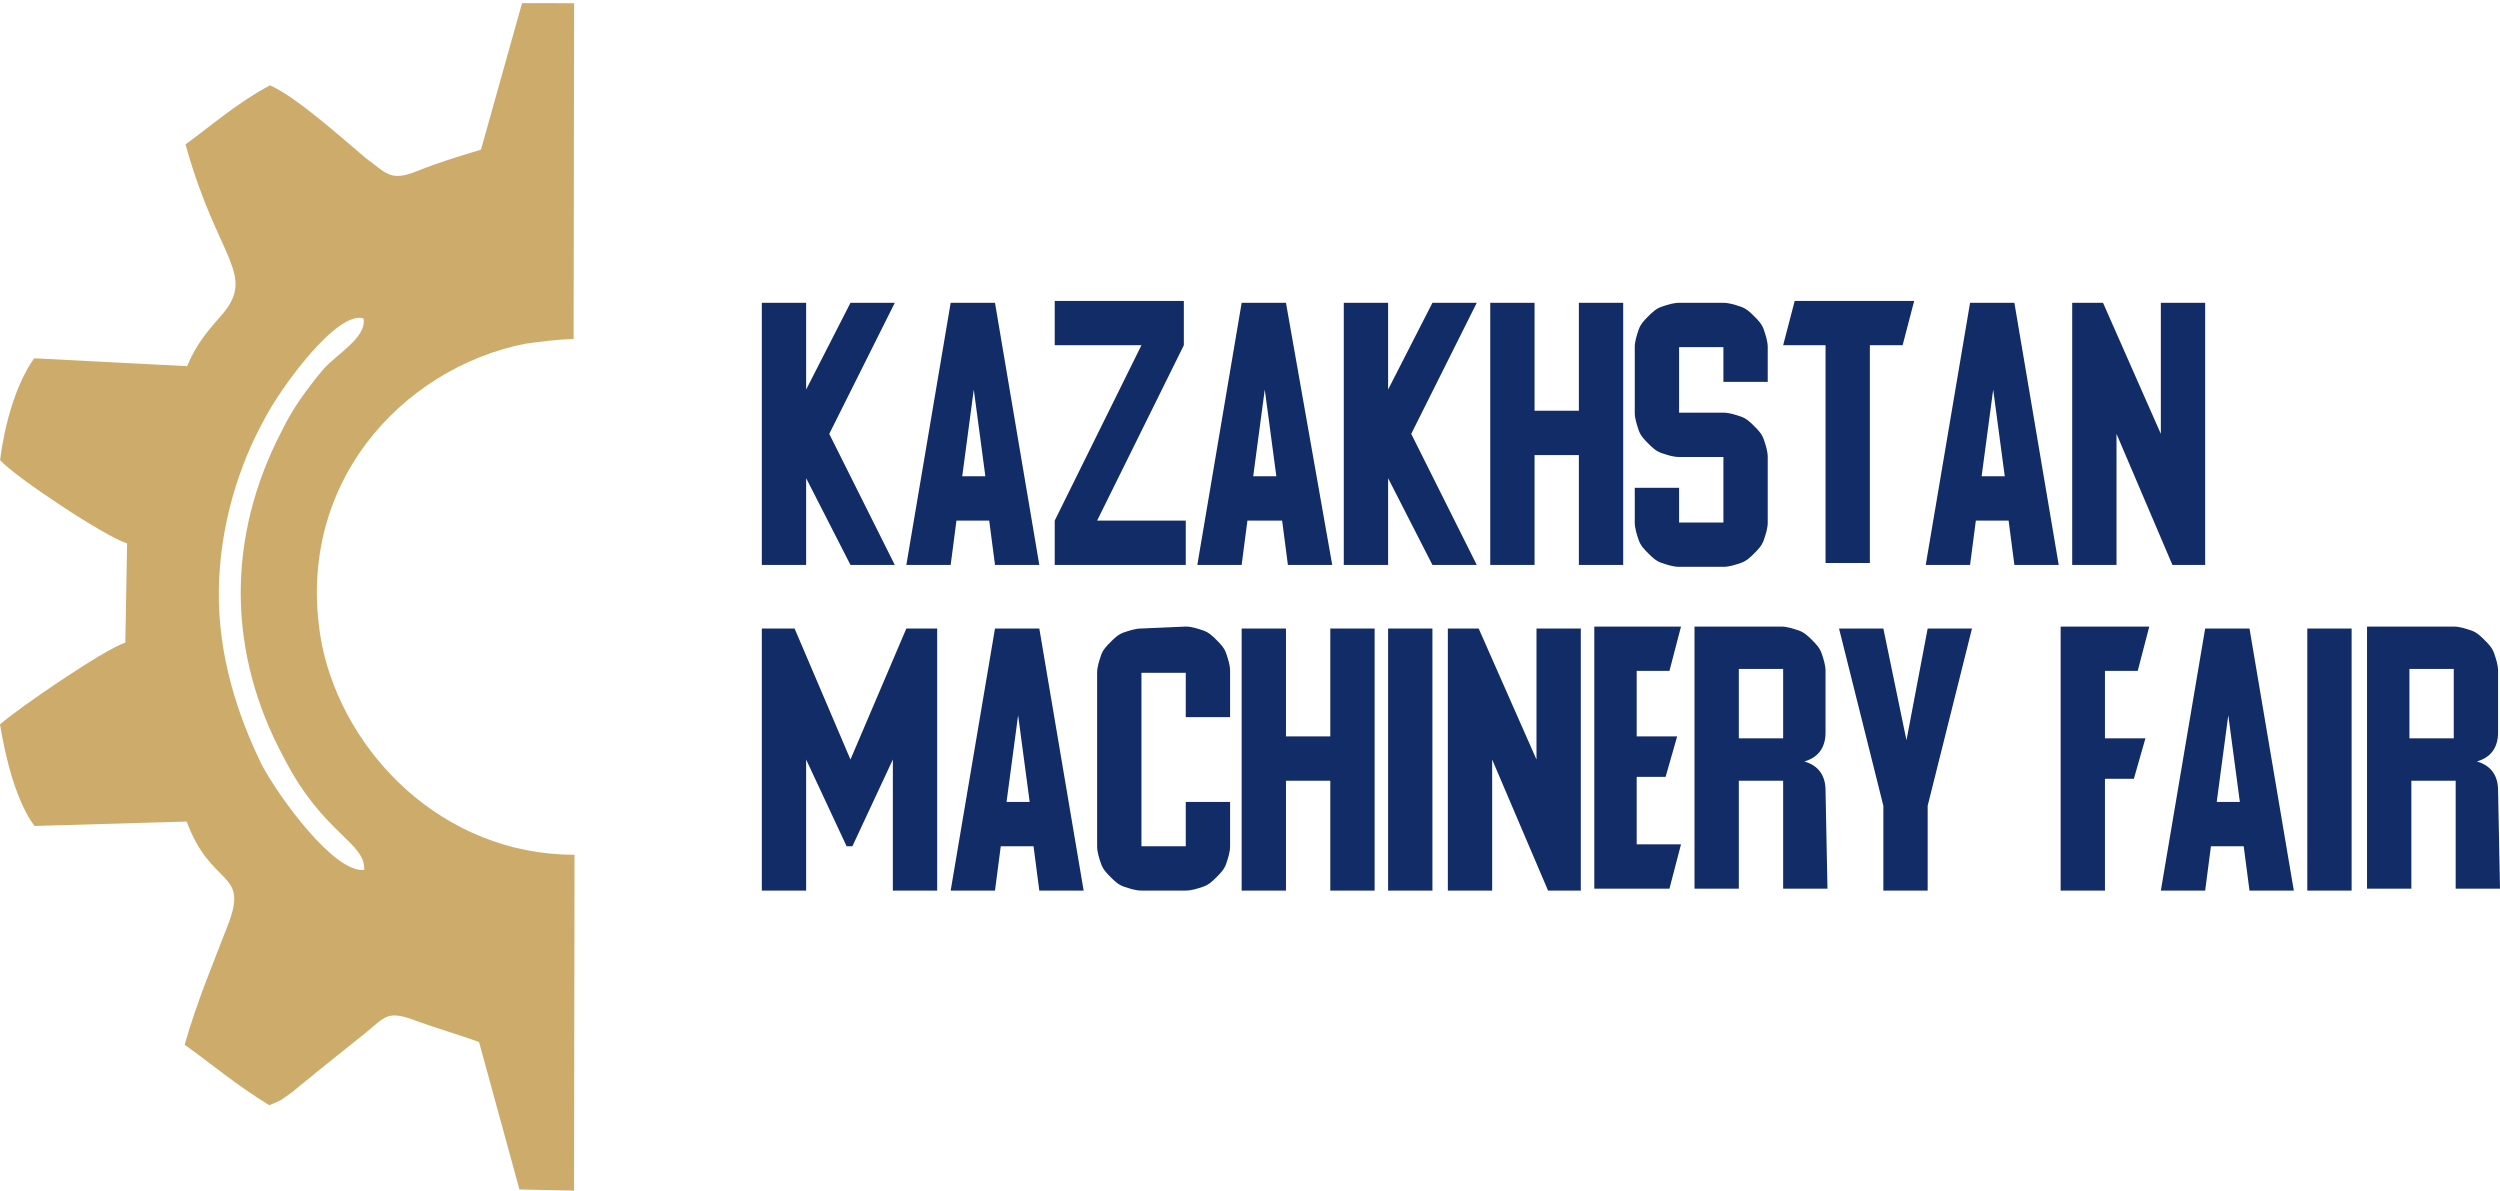
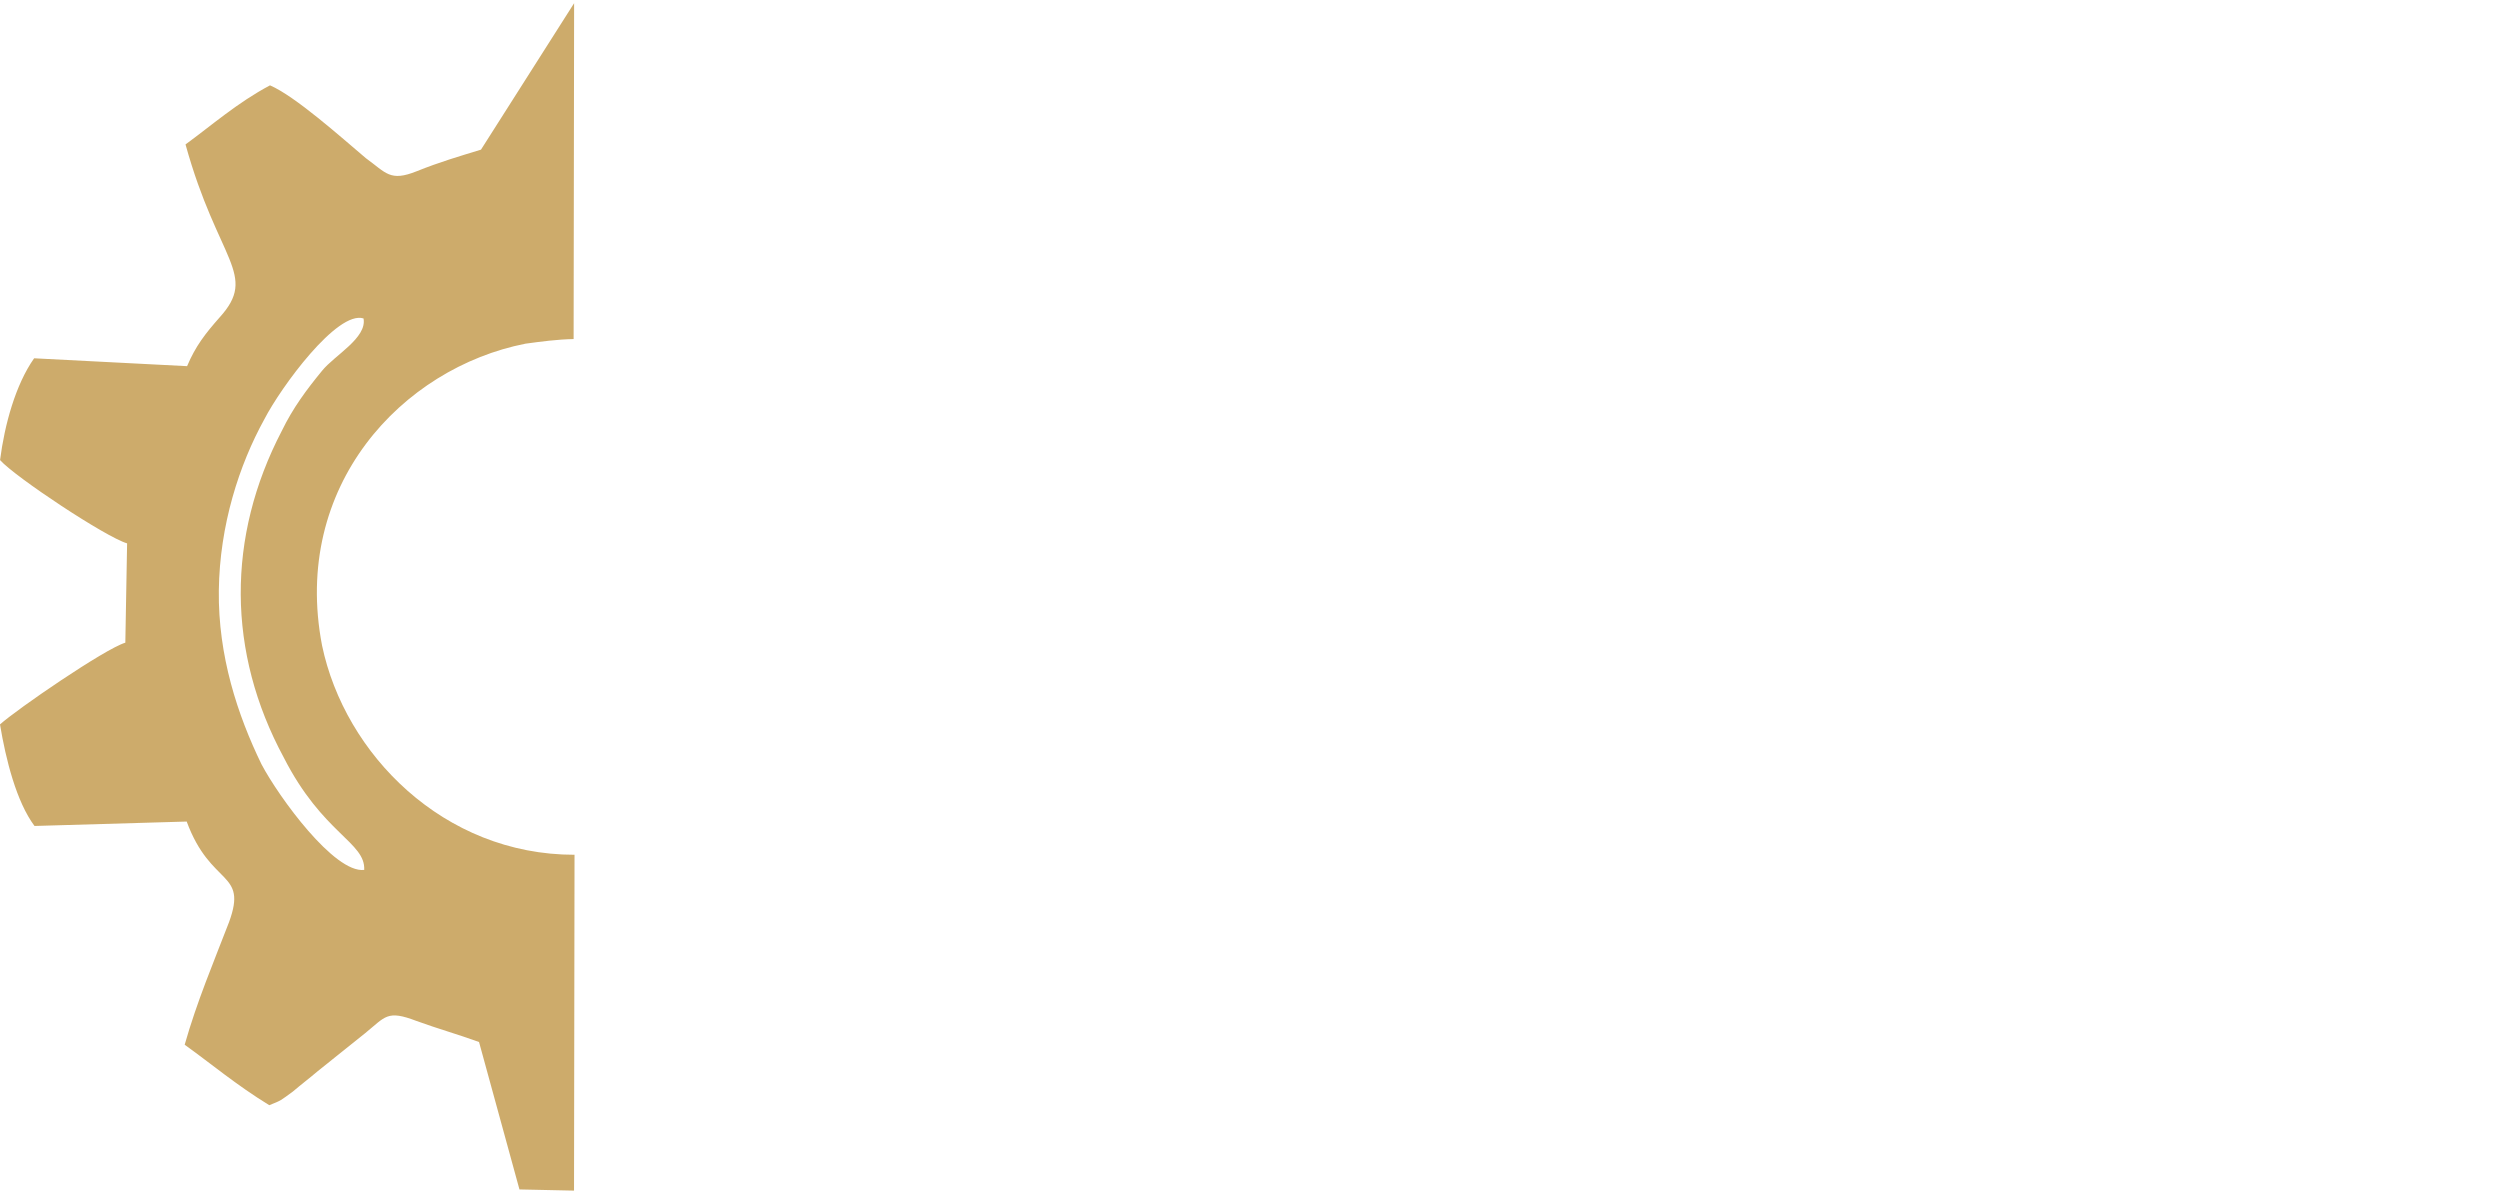
<svg xmlns="http://www.w3.org/2000/svg" width="533" height="254" viewBox="0 0 533 254" fill="none">
-   <path fill-rule="evenodd" clip-rule="evenodd" d="M181.319 64.563L171.869 83.051V64.563H162.42V120.438H171.869V101.95L181.319 120.438H190.768L176.799 92.501L190.768 64.563H181.319ZM210.899 110.988L212.132 120.438H221.581L212.132 64.563H202.683L193.233 120.438H202.683L203.915 110.988H210.899ZM205.148 101.539L207.613 83.051L210.078 101.539H205.148ZM233.907 110.988L252.395 73.602V64.152H224.868V73.602H243.356L224.868 110.988V120.438H252.805V110.988H233.907ZM273.348 110.988L274.58 120.438H284.029L274.169 64.563H264.72L255.27 120.438H264.72L265.952 110.988H273.348ZM267.185 101.539L269.65 83.051L272.115 101.539H267.185ZM305.393 64.563L295.944 83.051V64.563H286.494V120.438H295.944V101.95L305.393 120.438H314.843L300.874 92.501L314.843 64.563H305.393ZM327.168 87.57V64.563H317.719V120.438H327.168V97.02H336.617V120.438H346.067V64.563H336.617V87.57H327.168ZM357.981 64.563C356.749 64.563 355.516 64.974 354.284 65.385C353.051 65.796 352.229 66.617 351.408 67.439C350.586 68.261 349.764 69.082 349.353 70.315C348.943 71.547 348.532 72.78 348.532 74.013V87.981C348.532 89.214 348.943 90.446 349.353 91.679C349.764 92.911 350.586 93.733 351.408 94.555C352.229 95.376 353.051 96.198 354.284 96.609C355.516 97.02 356.749 97.431 357.981 97.431H367.431V111.399H357.981V104.004H348.532V111.399C348.532 112.632 348.943 113.864 349.353 115.097C349.764 116.329 350.586 117.151 351.408 117.973C352.229 118.794 353.051 119.616 354.284 120.027C355.516 120.438 356.749 120.849 357.981 120.849H367.431C368.663 120.849 369.896 120.438 371.128 120.027C372.361 119.616 373.182 118.794 374.004 117.973C374.826 117.151 375.647 116.329 376.058 115.097C376.469 113.864 376.88 112.632 376.88 111.399V97.431C376.88 96.198 376.469 94.966 376.058 93.733C375.647 92.501 374.826 91.679 374.004 90.857C373.182 90.035 372.361 89.214 371.128 88.803C369.896 88.392 368.663 87.981 367.431 87.981H357.981V74.013H367.431V81.408H376.88V74.013C376.88 72.78 376.469 71.547 376.058 70.315C375.647 69.082 374.826 68.261 374.004 67.439C373.182 66.617 372.361 65.796 371.128 65.385C369.896 64.974 368.663 64.563 367.431 64.563H357.981ZM389.205 73.602V120.027H398.655V73.602H405.639L408.104 64.152H382.632L380.167 73.602H389.205ZM428.235 110.988L429.468 120.438H438.917L429.468 64.563H420.018L410.569 120.438H420.018L421.251 110.988H428.235ZM422.483 101.539L424.949 83.051L427.414 101.539H422.483ZM448.367 64.563H441.793V120.438H451.242V92.501L463.157 120.438H470.141V64.563H460.692V92.501L448.367 64.563ZM190.357 189.87H199.807V133.996H193.233L181.319 161.933L169.404 133.996H162.42V189.87H171.869V161.933L180.497 180.421H181.73L190.357 161.933V189.87ZM220.349 180.421L221.581 189.87H231.031L221.581 133.996H212.132L202.683 189.87H212.132L213.364 180.421H220.349ZM214.597 170.971L217.062 152.484L219.527 170.971H214.597ZM243.356 133.996C242.123 133.996 240.891 134.406 239.658 134.817C238.426 135.228 237.604 136.05 236.782 136.872C235.961 137.693 235.139 138.515 234.728 139.747C234.317 140.98 233.907 142.212 233.907 143.445V180.421C233.907 181.653 234.317 182.886 234.728 184.118C235.139 185.351 235.961 186.173 236.782 186.994C237.604 187.816 238.426 188.638 239.658 189.049C240.891 189.459 242.123 189.87 243.356 189.87H252.805C254.038 189.87 255.27 189.459 256.503 189.049C257.735 188.638 258.557 187.816 259.379 186.994C260.201 186.173 261.022 185.351 261.433 184.118C261.844 182.886 262.255 181.653 262.255 180.421V170.971H252.805V180.421H243.356V143.445H252.805V152.894H262.255V143.034C262.255 141.802 261.844 140.569 261.433 139.337C261.022 138.104 260.201 137.282 259.379 136.461C258.557 135.639 257.735 134.817 256.503 134.406C255.27 133.996 254.038 133.585 252.805 133.585L243.356 133.996ZM274.169 157.003V133.996H264.72V189.87H274.169V166.452H283.619V189.87H293.068V133.996H283.619V157.003H274.169ZM305.393 189.87V133.996H295.944V189.87H305.393ZM315.253 133.996H308.68V189.87H318.129V161.933L330.044 189.87H337.028V133.996H327.579V161.933L315.253 133.996ZM348.943 165.631H355.105L357.57 157.003H348.943V143.034H355.927L358.392 133.585H339.904V189.459H355.927L358.392 180.01H348.943V165.631ZM380.167 142.623V157.414H370.717V142.623H380.167ZM389.205 168.506C389.205 165.22 387.562 163.165 384.686 162.344C387.562 161.522 389.205 159.468 389.205 156.181V143.034C389.205 141.802 388.794 140.569 388.384 139.337C387.973 138.104 387.151 137.282 386.329 136.461C385.508 135.639 384.686 134.817 383.453 134.406C382.221 133.996 380.988 133.585 379.756 133.585H361.268V189.459H370.717V166.452H380.167V189.459H389.616L389.205 168.506ZM401.531 133.996H392.081L401.531 171.793V189.87H410.98V171.793L420.429 133.996H410.98L406.461 157.825L401.531 133.996ZM439.328 133.996V189.87H448.777V166.041H454.94L457.405 157.414H448.777V143.034H455.762L458.227 133.585H439.328V133.996ZM478.358 180.421L479.591 189.87H489.04L479.591 133.996H470.141L460.692 189.87H470.141L471.374 180.421H478.358ZM472.606 170.971L475.071 152.484L477.536 170.971H472.606ZM501.365 189.87V133.996H491.916V189.87H501.365ZM523.14 142.623V157.414H513.691V142.623H523.14ZM532.589 168.506C532.589 165.22 530.946 163.165 528.07 162.344C530.946 161.522 532.589 159.468 532.589 156.181V143.034C532.589 141.802 532.179 140.569 531.768 139.337C531.357 138.104 530.535 137.282 529.713 136.461C528.892 135.639 528.07 134.817 526.838 134.406C525.605 133.996 524.372 133.585 523.14 133.585H504.652V189.459H514.101V166.452H523.551V189.459H533L532.589 168.506Z" fill="#122C68" />
-   <path fill-rule="evenodd" clip-rule="evenodd" d="M102.546 31.906C97.806 33.36 93.83 34.508 88.863 36.501C83.132 38.8 82.359 36.874 77.984 33.709C72.609 29.156 62.932 20.515 57.566 18.195C50.615 21.878 45.047 26.796 39.552 30.79C46.46 55.748 55.119 58.536 46.812 67.683C43.764 71.142 41.707 73.757 39.887 78.065L7.276 76.388C3.318 82.002 0.978 90.544 0.012 98.088C3.241 101.712 22.577 114.529 27.098 115.846L26.721 137.019C22.363 138.32 3.585 151.22 0 154.447C1.254 161.995 3.508 170.931 7.355 176.096L39.802 175.155C44.984 189.177 52.854 185.573 48.84 196.576C45.581 205.039 41.941 213.656 39.374 222.737C44.976 226.751 50.351 231.303 57.409 235.628C60.084 234.555 59.702 234.708 62.45 232.711C64.433 231.021 65.807 230.022 67.79 228.332C71.147 225.644 74.505 222.955 77.862 220.266C82.211 216.732 82.511 215.27 88.797 217.668C93.472 219.371 97.456 220.456 102.131 222.158L110.748 253.588L122.383 253.84L122.489 182.236C94.553 182.261 73.499 160.742 68.665 137.634C62.105 103.591 85.734 78.457 112.043 73.269C115.408 72.813 118.774 72.358 122.295 72.287L122.401 0.682L111.303 0.662L102.546 31.906ZM77.651 185.464C71.302 186.223 59.452 169.955 55.751 162.942C50.66 152.461 46.478 139.827 46.654 125.891C46.83 111.955 50.989 99.105 56.386 89.336C59.88 82.567 71.91 66.112 77.504 67.893C78.285 72.053 71.335 75.736 68.669 79.041C65.393 83.039 62.499 86.884 60.069 91.884C48.294 114.499 48.388 139.06 60.491 161.488C68.82 177.826 77.934 179.536 77.651 185.464Z" fill="#CDAB6B" />
+   <path fill-rule="evenodd" clip-rule="evenodd" d="M102.546 31.906C97.806 33.36 93.83 34.508 88.863 36.501C83.132 38.8 82.359 36.874 77.984 33.709C72.609 29.156 62.932 20.515 57.566 18.195C50.615 21.878 45.047 26.796 39.552 30.79C46.46 55.748 55.119 58.536 46.812 67.683C43.764 71.142 41.707 73.757 39.887 78.065L7.276 76.388C3.318 82.002 0.978 90.544 0.012 98.088C3.241 101.712 22.577 114.529 27.098 115.846L26.721 137.019C22.363 138.32 3.585 151.22 0 154.447C1.254 161.995 3.508 170.931 7.355 176.096L39.802 175.155C44.984 189.177 52.854 185.573 48.84 196.576C45.581 205.039 41.941 213.656 39.374 222.737C44.976 226.751 50.351 231.303 57.409 235.628C60.084 234.555 59.702 234.708 62.45 232.711C64.433 231.021 65.807 230.022 67.79 228.332C71.147 225.644 74.505 222.955 77.862 220.266C82.211 216.732 82.511 215.27 88.797 217.668C93.472 219.371 97.456 220.456 102.131 222.158L110.748 253.588L122.383 253.84L122.489 182.236C94.553 182.261 73.499 160.742 68.665 137.634C62.105 103.591 85.734 78.457 112.043 73.269C115.408 72.813 118.774 72.358 122.295 72.287L122.401 0.682L102.546 31.906ZM77.651 185.464C71.302 186.223 59.452 169.955 55.751 162.942C50.66 152.461 46.478 139.827 46.654 125.891C46.83 111.955 50.989 99.105 56.386 89.336C59.88 82.567 71.91 66.112 77.504 67.893C78.285 72.053 71.335 75.736 68.669 79.041C65.393 83.039 62.499 86.884 60.069 91.884C48.294 114.499 48.388 139.06 60.491 161.488C68.82 177.826 77.934 179.536 77.651 185.464Z" fill="#CDAB6B" />
</svg>